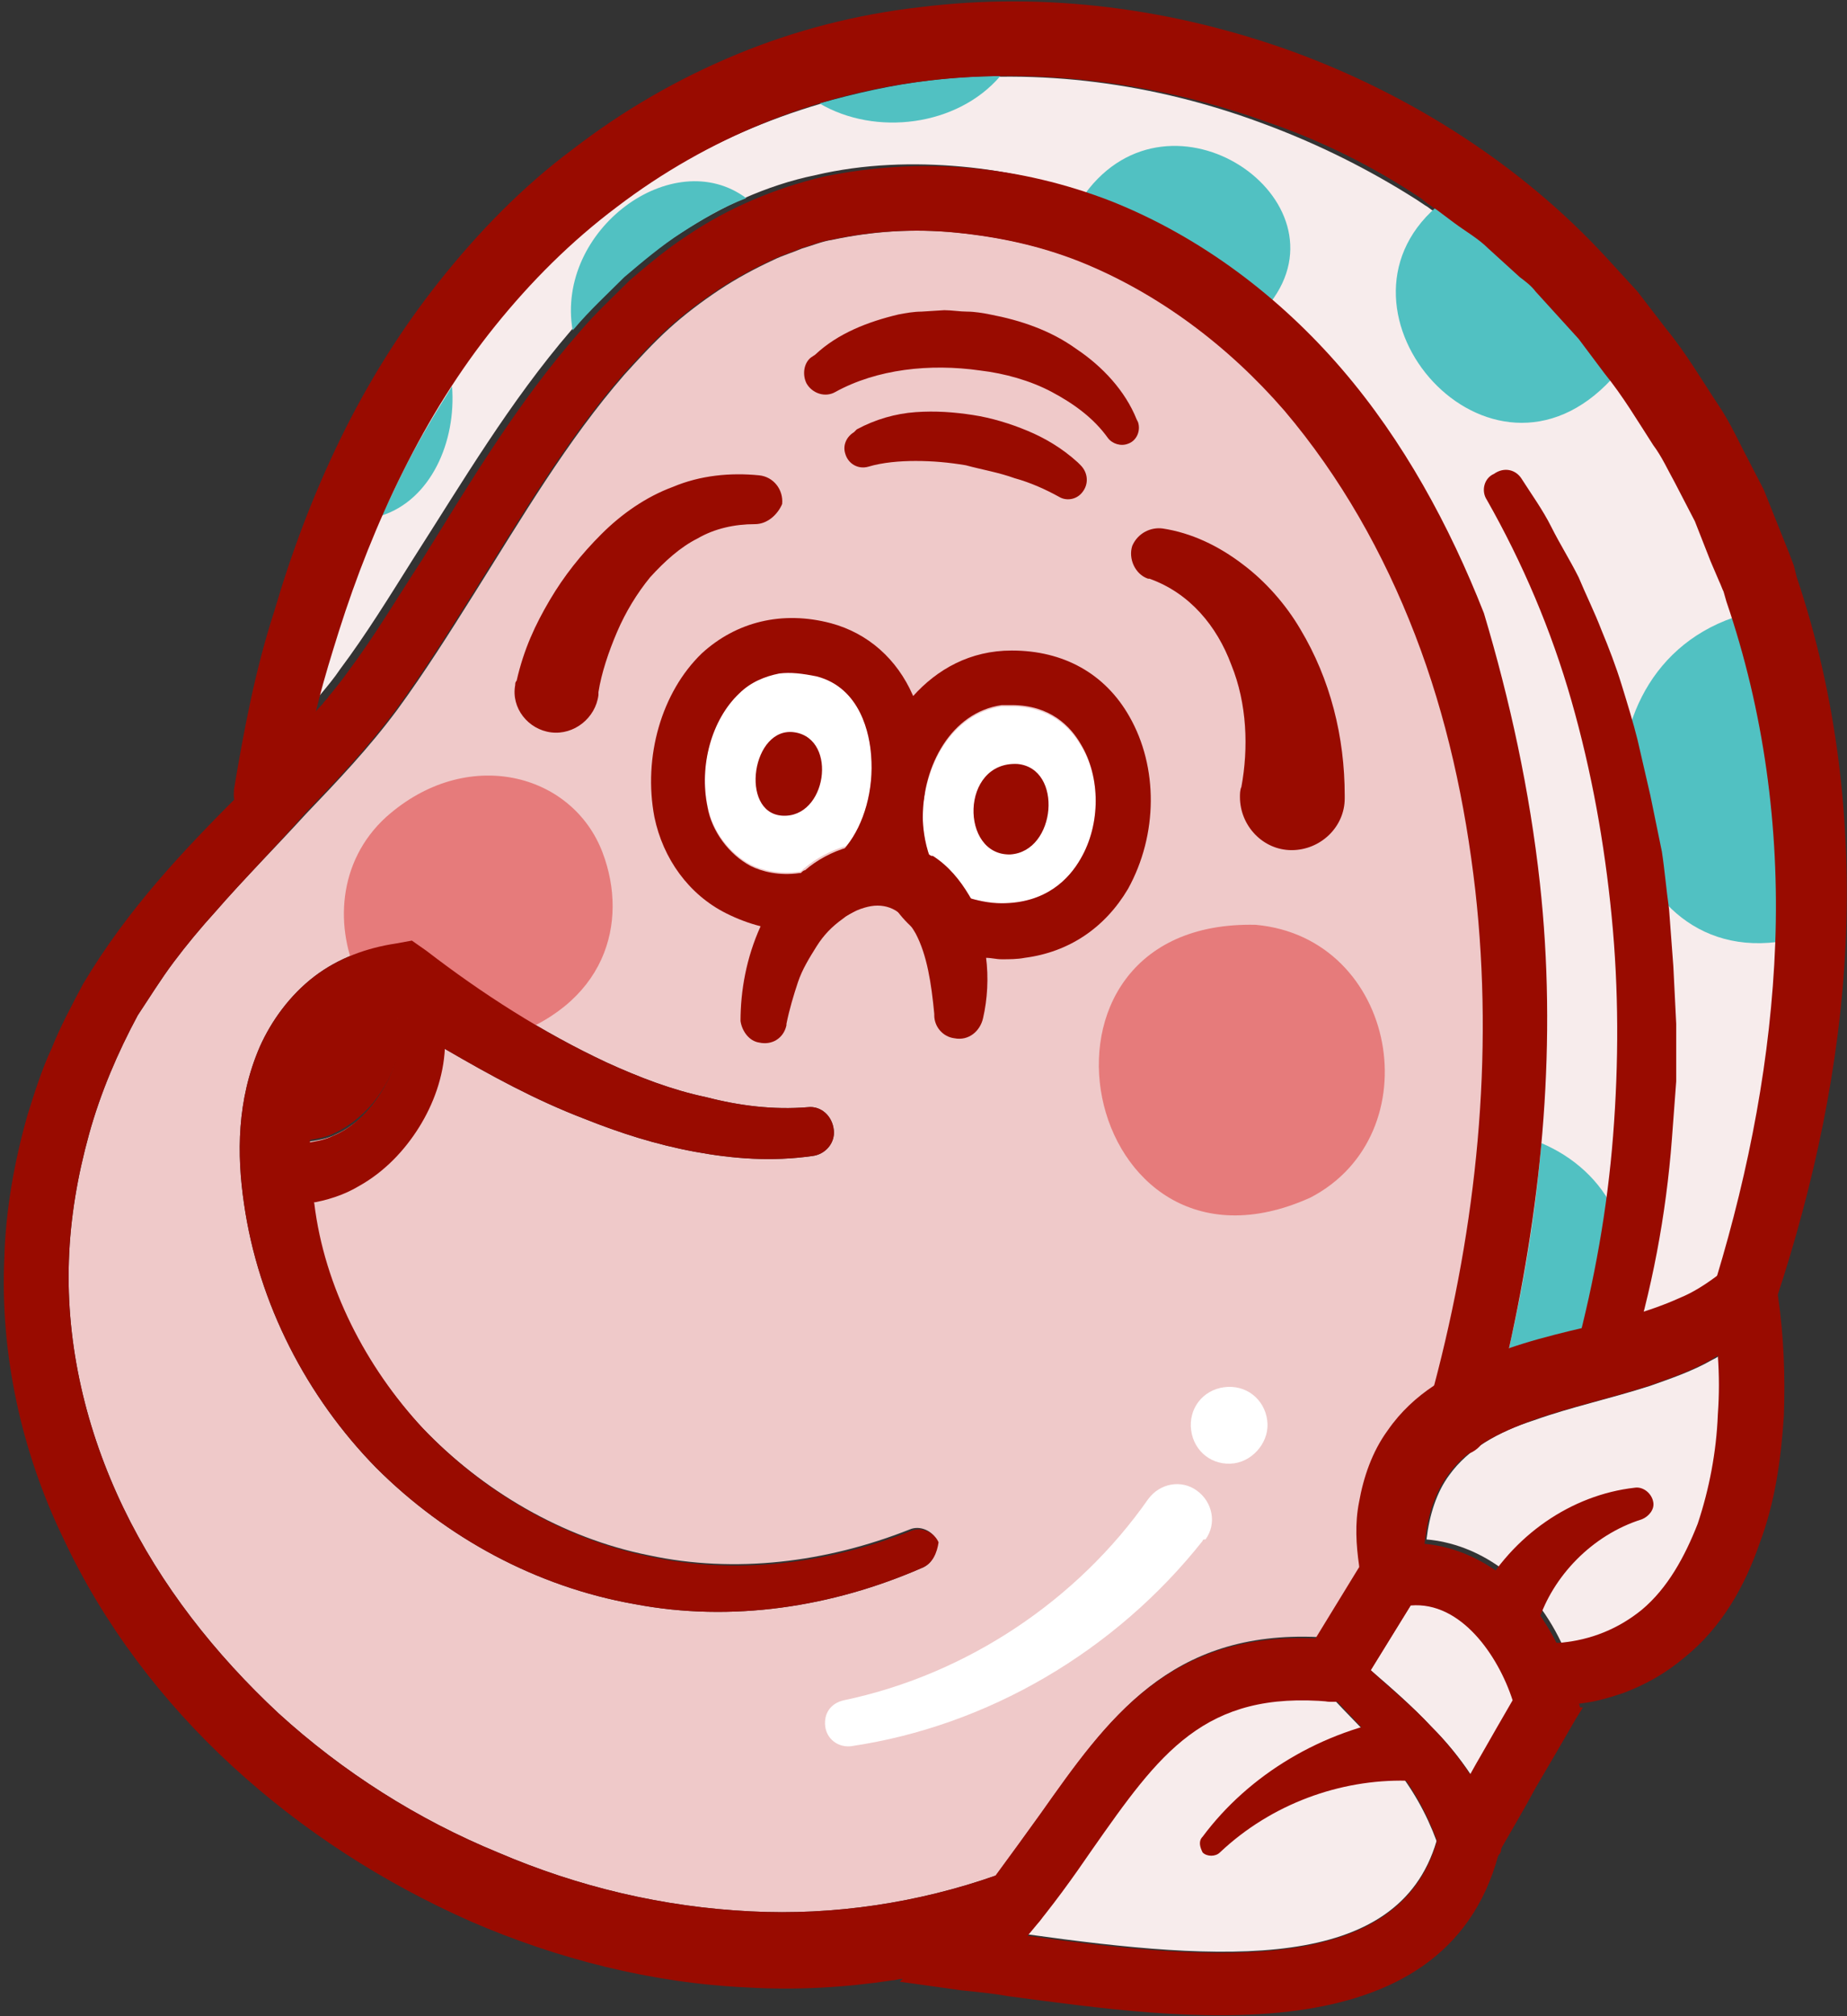
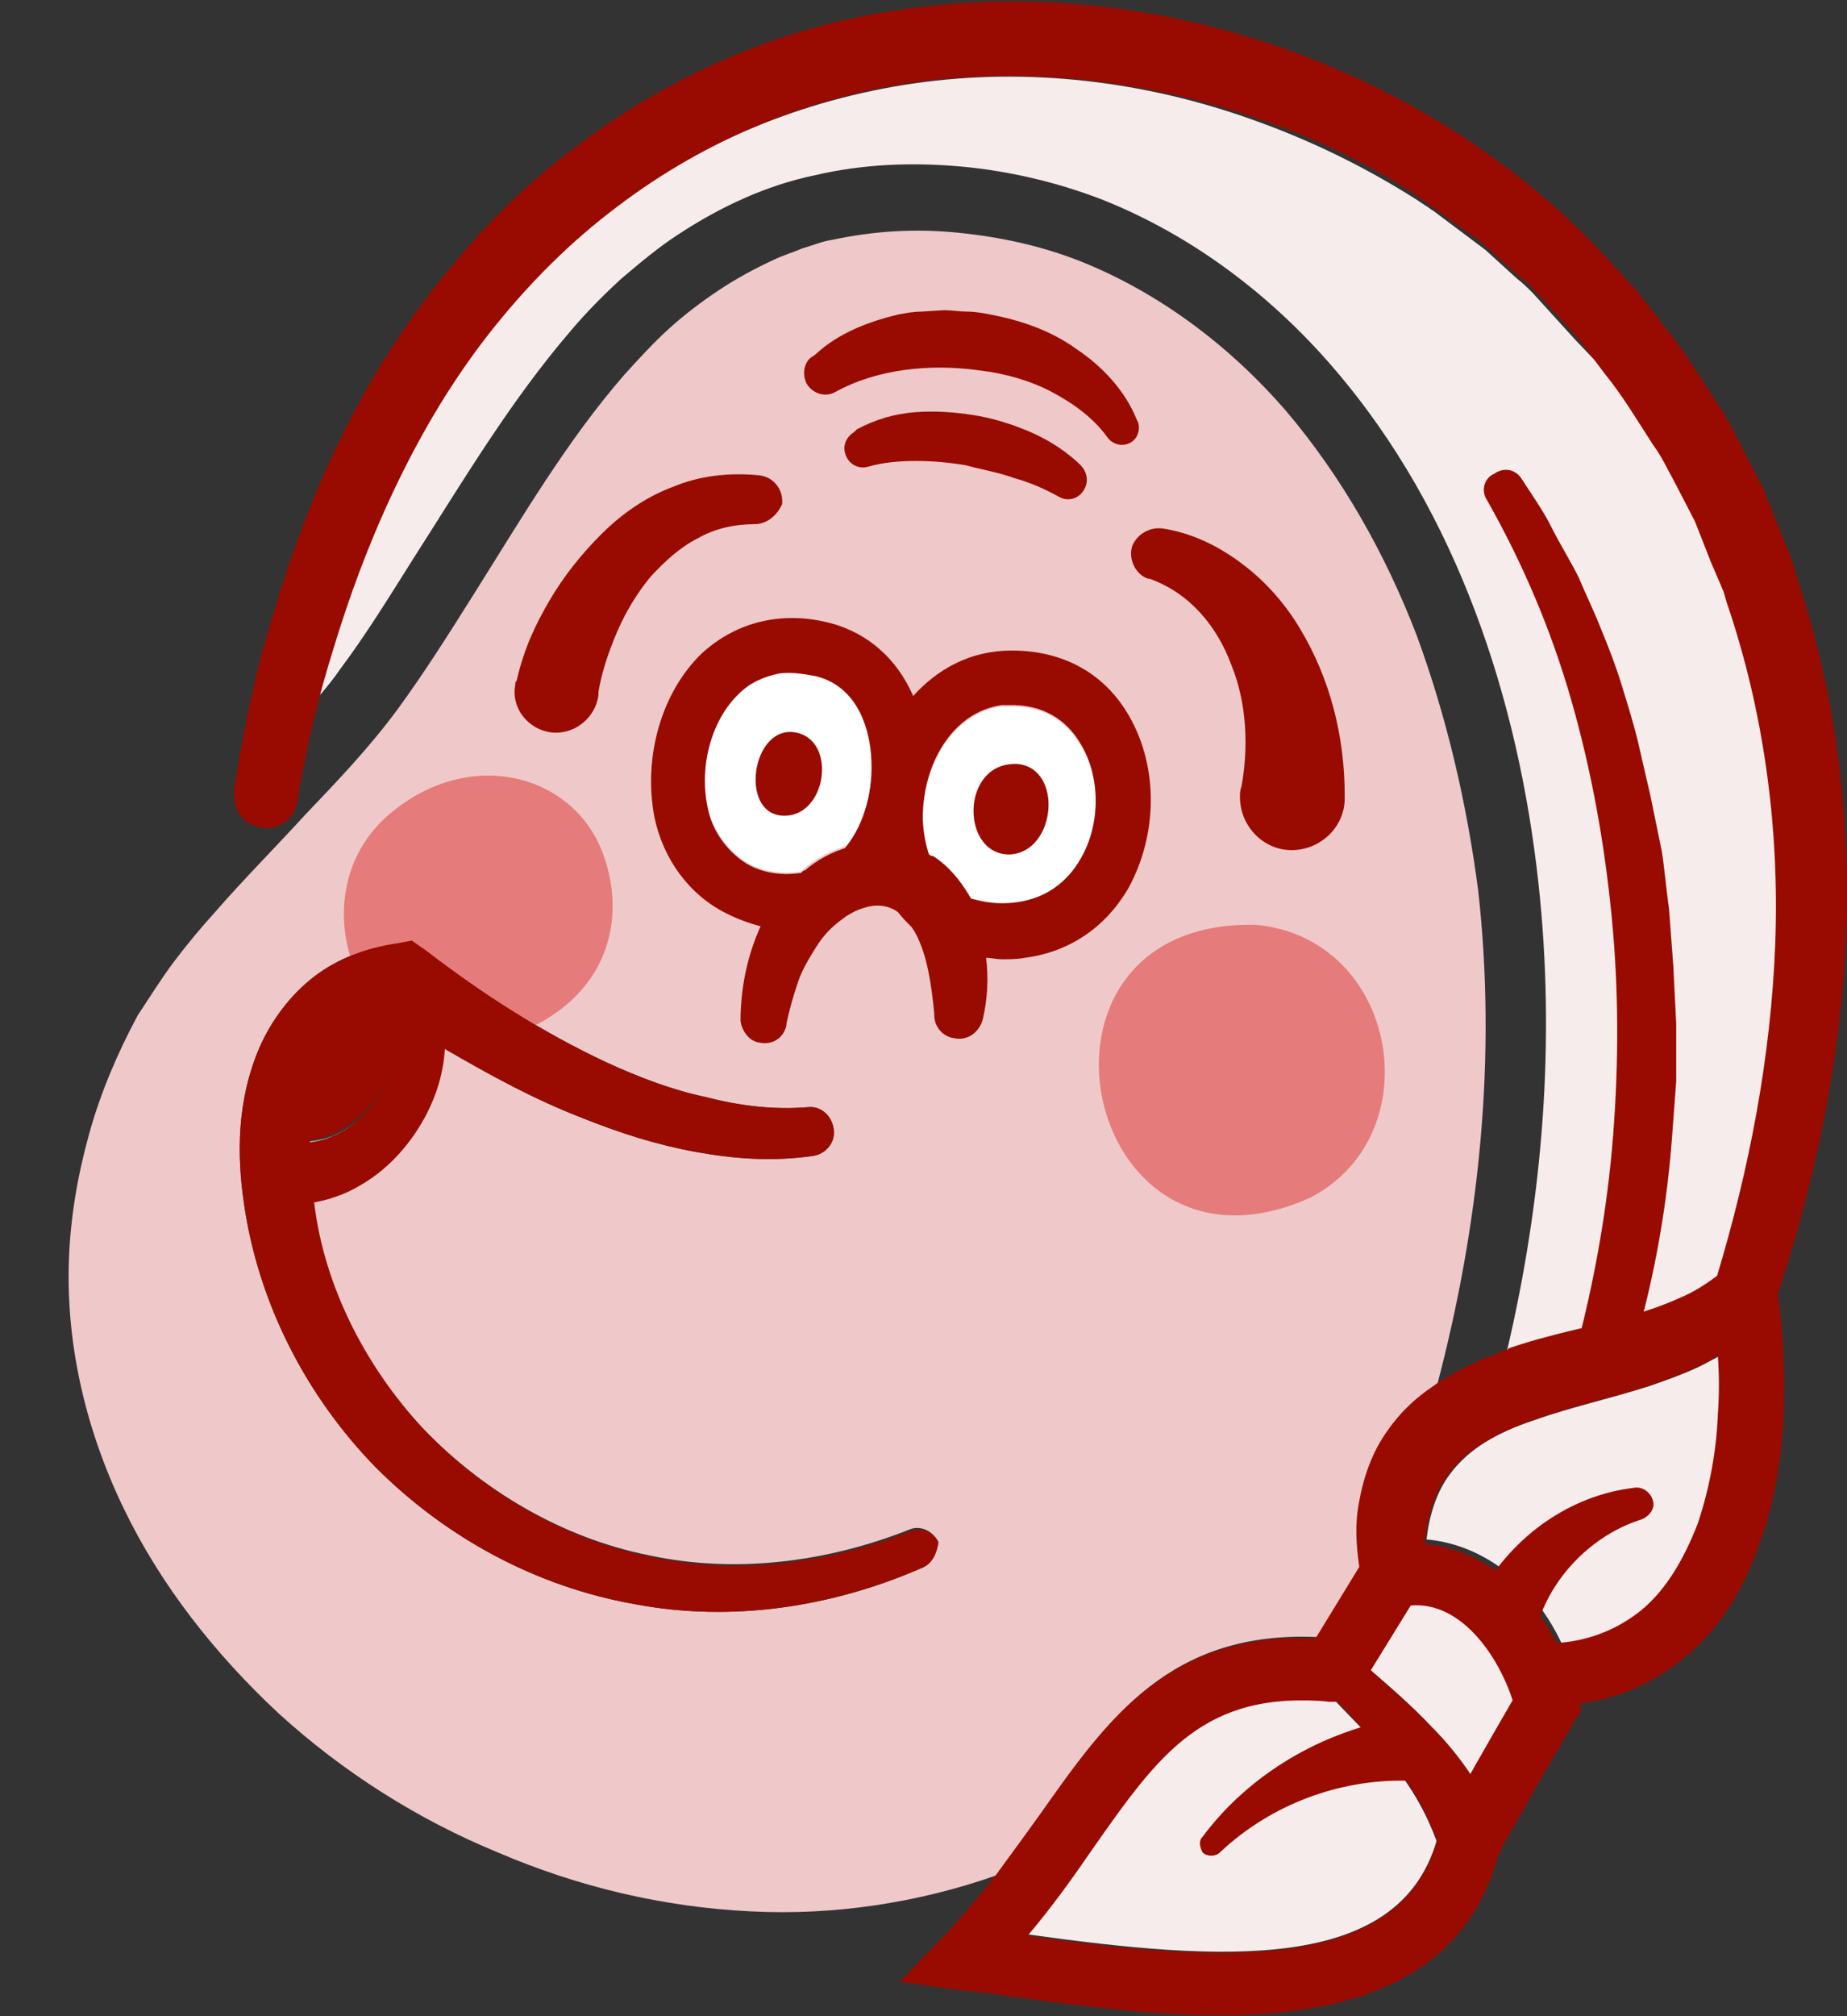
<svg xmlns="http://www.w3.org/2000/svg" viewBox="0 0 128.7 140.4">
  <rect x="0" y="0" width="128.7" height="140.4" fill="#333333" stroke="none" />
  <path d="M105.6 118.2c-.7 1.3-1.5 2.6-2.3 4-.3.5-.5.9-.8 1.4-.8-1.2-1.7-2.3-2.7-3.3-1.4-1.5-2.9-2.8-4.3-4l2.9-4.7c3.6-.3 6.1 3.5 7.2 6.6zm-5.5 10c-2.7 9.2-14.9 8.4-28.5 6.5 1.7-2.1 3.1-4.1 4.5-6 4.7-6.7 7.7-11.1 16.6-10.3h.3c1.4 1.5 2.9 2.9 4 4.4 1.4 1.7 2.4 3.5 3.1 5.4zm23.7-62.6c-.3 7.9-1.7 15.7-4.1 23.3-.8.6-1.7 1.2-2.7 1.6-1.1.5-2.3.9-3.6 1.3-2.5.7-5.3 1.2-8.3 2.2 0 0-.1 0-.1.1 2.5-10.6 3.4-21.6 2.2-32.6-.7-6.4-2.1-12.8-4.4-18.9-2.3-6.1-5.5-11.9-9.9-17-4.3-5-9.8-9.2-16.1-11.7-3.1-1.2-6.5-2-9.8-2.3-3.3-.3-6.8-.2-10.2.6-3.4.7-6.6 2.2-9.5 4.1-1.4.9-2.7 2-4 3.1-1.2 1.1-2.4 2.3-3.5 3.6-4.3 5-7.6 10.6-11 15.9-1.7 2.7-3.3 5.3-5.1 7.7-.4.6-.9 1.2-1.4 1.8-.1.2-.3.3-.4.5.4-1.6.8-3.2 1.4-4.8 1.2-3.9 2.7-7.6 4.5-11.2 1.8-3.6 4-7 6.4-10.1 2.5-3.1 5.4-5.9 8.5-8.3C49 9.7 56.6 6.7 64.5 5.7c7.9-1 16 .1 23.5 2.9 3.8 1.4 7.4 3.2 10.7 5.3l.6.4c.2.1.4.3.6.4l1.2.9 2.4 1.8 2.2 2c.4.3.8.7 1.1 1l1 1.1 2 2.2L112 26c1.3 1.5 2.3 3.3 3.4 5 .6.8 1 1.7 1.5 2.6l1.4 2.7 1.1 2.8.6 1.4c.1.2.2.5.3.7l.2.7c2.5 7.6 3.5 15.7 3.3 23.7zm-4 28.8c.1 1.4.1 2.7 0 4.1-.1 2.6-.6 5.2-1.4 7.6-.8 2.4-2.1 4.6-3.9 6-1.6 1.4-3.6 2.2-5.7 2.3-2.2-4.6-5.9-6.9-9.4-7.2.2-1.7.7-3.3 1.6-4.5 1.3-1.8 3.4-3 5.9-3.8 2.5-.9 5.3-1.5 8.1-2.4 1.4-.5 2.9-1 4.3-1.8.2-.1.4-.2.5-.3z" fill="#f7ecec" />
  <path d="M98.7 44.2c-2.2-5.7-5.2-11-9.1-15.6-3.9-4.5-8.8-8.2-14.3-10.4-2.8-1.1-5.6-1.7-8.6-2-3-.3-5.9-.1-8.7.5-.7.1-1.4.4-2.1.6-.7.3-1.4.5-2 .8-1.3.6-2.6 1.3-3.8 2.1-1.2.8-2.4 1.7-3.5 2.7-1.1 1-2.1 2.1-3.1 3.2-4 4.6-7.1 9.9-10.5 15.3-1.7 2.7-3.4 5.4-5.3 8-2 2.7-4.2 5-6.4 7.3-2.1 2.3-4.3 4.5-6.3 6.8-1 1.1-2 2.3-2.9 3.5-.9 1.2-1.7 2.5-2.5 3.7C8.2 73.3 7 76.1 6.2 79c-.8 2.9-1.3 5.8-1.4 8.8C4.6 93.7 6 99.6 8.6 105c2.6 5.4 6.4 10.2 10.8 14.3 4.5 4.1 9.7 7.4 15.3 9.7 5.6 2.4 11.5 3.8 17.6 4.1 5.8.3 11.7-.6 17.1-2.5 1.1-1.5 2.2-3 3.2-4.4 4.6-6.5 8.9-12.7 19.3-12.2l3-4.9c-.2-1.4-.3-2.9 0-4.4.3-1.7.9-3.5 2-5 .9-1.3 2-2.3 3.2-3.1 3-11.3 4.2-23 2.9-34.6-.8-6.1-2.2-12.1-4.3-17.8zm-34.5 65c-6.2 2.7-13.2 3.8-20 2.5-6.8-1.2-13.1-4.6-18-9.5-4.8-4.9-8.2-11.4-9.2-18.4-.5-3.4-.5-7.2 1.1-10.9.8-1.8 2.1-3.6 3.8-4.9 1.7-1.3 3.7-2 5.7-2.3l1.1-.2 1 .7c3.9 3 8.1 5.7 12.6 7.8 2.2 1 4.5 1.9 6.9 2.4 2.3.6 4.7.9 7.1.7.9-.1 1.7.6 1.8 1.6.1.9-.6 1.7-1.5 1.8-2.8.4-5.5.2-8.2-.3-2.7-.5-5.2-1.3-7.7-2.3-3.4-1.3-6.5-3-9.6-4.8-1-.6-2.1-1.3-3.1-2 .1.5.1 1.1 0 1.7-.2 1.3-.8 2.6-1.6 3.7s-1.9 2-3 2.5c-.6.3-1.2.4-1.9.5V81c0 .7.1 1.5.2 2.2 0 .2 0 .3.1.5.7 5.8 3.6 11.4 7.6 15.7 4.2 4.4 9.8 7.7 15.8 8.9 6 1.3 12.4.5 18.2-1.8.7-.3 1.6.1 1.9.8 0 .8-.3 1.6-1.1 1.9z" fill="#efc9c9" />
  <path d="M87.5 64.4c-17.6-.4-12.2 26.2 3.8 19 8.5-4.4 6.1-18.1-3.8-19zm-52.7 8c-8.7 3.3-14.7-9.3-7.9-15.5 5.6-5 13-3.1 15.1 2.5 1.8 4.8.3 10.7-7.2 13z" fill="#e67b7b" />
  <path d="M27.9 71c.1.5.1 1.1 0 1.7-.2 1.3-.8 2.6-1.6 3.7s-1.9 2-3 2.5c-.6.3-1.2.4-1.9.5v-.6c.1-1.4.5-2.8 1-4 .6-1.2 1.3-2.2 2.3-2.9.8-.6 1.7-.9 2.7-1.2.2.1.3.2.5.3z" fill="#990b00" />
  <path d="M60.7 52.6c.2 2.4-.5 4.8-1.7 6.3-1.1.3-2.2.9-3 1.6-.1.1-.2.2-.3.2-1.4.2-2.6-.1-3.4-.5-1.5-.8-2.7-2.4-3-4.1-.6-2.9.3-6.1 2.2-7.9.8-.8 1.8-1.2 2.8-1.4.8-.1 1.6 0 2.6.2 3.2.9 3.7 4.2 3.8 5.6zm14.6 7.2c-.8 1.4-2.4 3.1-5.5 3.1-.9 0-1.7-.2-2.4-.4-.6-1-1.4-2-2.5-2.7h-.1c-.4-1.1-.5-2.2-.5-2.8 0-3.6 2-7.3 5.5-7.8h.7c2.7 0 4.1 1.5 4.8 2.7 1.4 2.2 1.4 5.5 0 7.9z" fill="#fff" />
-   <path d="M39.9 23l.1-.1c1.1-1.3 2.3-2.4 3.5-3.6 1.3-1.1 2.6-2.2 4-3.1 1.4-.9 2.9-1.8 4.5-2.4C46.9 10 38.7 16 39.9 23zm-8.4 3.9c-1.2 1.9-2.4 3.9-3.4 5.9-.5 1-1 2.1-1.5 3.1 3.4-1.1 5.2-5.1 4.9-9zM69.7 5.3c-1.6 0-3.3.1-4.9.3-2.6.3-5.2.9-7.7 1.6 3.9 2.3 9.6 1.6 12.6-1.9zm42.6 21.1c-.1-.1-.2-.3-.3-.4l-1.8-2.4-2-2.2-1-1.1c-.3-.4-.7-.7-1.1-1l-2.2-2c-.7-.7-1.6-1.2-2.4-1.8l-1.2-.9c-.1-.1-.2-.1-.2-.2-8.4 7.3 3.7 21.2 12.2 12zm8.5 16.6c-12.2 4.2-9.2 24.1 3 22.6.2-7.6-.7-15.3-3-22.6zM75.6 13.5c.4.2.9.3 1.3.5 4.3 1.7 8.1 4.1 11.6 7.1 5.6-7.2-6.9-15.8-12.9-7.6zm31.8 66.1c-.4 4.9-1.2 9.7-2.3 14.5 0 0 .1 0 .1-.1 2.4-.8 4.8-1.3 7-1.9 2.7-5.8-.3-10.6-4.8-12.5z" fill="#51c1c2" />
  <g fill="#990b00">
-     <path d="M107.3 61.5c1.2 10.9.2 21.9-2.2 32.6-.4 1.9-.9 3.8-1.5 5.7-.3 1.2-1.5 1.8-2.7 1.5-1.2-.3-1.8-1.5-1.5-2.7.2-.7.4-1.3.5-2 3-11.3 4.2-23 2.9-34.6-.7-6.1-2-12.1-4.2-17.8-2.2-5.7-5.2-11-9.1-15.6-3.9-4.5-8.8-8.2-14.3-10.4-2.8-1.1-5.6-1.7-8.6-2-3-.3-5.9-.1-8.7.5-.7.1-1.4.4-2.1.6-.7.3-1.4.5-2 .8-1.3.6-2.6 1.3-3.8 2.1-1.2.8-2.4 1.7-3.5 2.7-1.1 1-2.1 2.1-3.1 3.2-4 4.6-7.1 9.9-10.5 15.3-1.7 2.7-3.4 5.4-5.3 8-2 2.7-4.2 5-6.4 7.3-2 2.3-4.2 4.5-6.2 6.8-1 1.1-2 2.3-2.9 3.5-.9 1.2-1.7 2.5-2.5 3.7C8.2 73.3 7 76.1 6.2 79c-.8 2.9-1.3 5.8-1.4 8.8C4.6 93.7 6 99.6 8.6 105c2.6 5.4 6.4 10.2 10.8 14.3 4.5 4.1 9.7 7.4 15.3 9.7 5.6 2.4 11.5 3.8 17.6 4.1 5.8.3 11.7-.6 17.1-2.5.2-.1.4-.1.6-.2 1.1-.4 2.4.1 2.8 1.2.4.9 0 2-.7 2.5l-.5.3c-2.6 1.9-5.6 2.9-8.7 3.4-.3 0-.5.1-.7.1-3.3.5-6.7.7-10.1.5-6.7-.3-13.3-2-19.3-4.6-6.1-2.7-11.7-6.3-16.6-10.8-4.9-4.5-9-9.9-11.8-15.9-2.9-6-4.4-12.8-4.1-19.5.1-3.4.7-6.7 1.6-9.9.5-1.6 1-3.2 1.7-4.7.6-1.5 1.4-3 2.2-4.5 3.1-5.2 7-9.3 10.9-13.2.6-.6 1.1-1.2 1.6-1.7 1.1-1.1 2.1-2.3 3.1-3.4.4-.4.7-.8 1.1-1.2.1-.2.3-.3.4-.5.5-.6.9-1.1 1.4-1.8 1.8-2.4 3.4-5.1 5.1-7.7 3.3-5.3 6.6-10.9 11-15.9 1.1-1.3 2.3-2.4 3.5-3.6 1.3-1.1 2.6-2.2 4-3.1 2.8-1.9 6.1-3.3 9.5-4.1 3.4-.7 6.8-.9 10.2-.6 3.4.3 6.7 1.1 9.8 2.3 6.3 2.5 11.8 6.7 16.1 11.7 4.3 5 7.5 10.9 9.9 17 1.8 6 3.2 12.4 3.9 18.8z" />
    <path d="M128.6 65.8c-.4 8.4-2.2 16.7-4.8 24.6-.1.2-.1.3-.2.5-.4 1.2-1.6 1.8-2.8 1.4-1.1-.4-1.8-1.6-1.4-2.7.1-.2.1-.4.2-.6 2.3-7.6 3.8-15.4 4.1-23.3.3-8.1-.8-16.2-3.4-23.8l-.2-.7c-.1-.2-.2-.5-.3-.7l-.6-1.4-1.1-2.8-1.4-2.7c-.5-.9-.9-1.8-1.5-2.6-1.1-1.7-2.1-3.4-3.4-5l-1.8-2.4-2-2.2-1-1.1c-.3-.4-.7-.7-1.1-1l-2.2-2c-.7-.7-1.6-1.2-2.4-1.8l-1.2-.9c-.2-.1-.4-.3-.6-.4l-.5-.4c-3.3-2.2-6.9-4-10.7-5.3-7.5-2.7-15.6-3.8-23.5-2.9-7.9.9-15.5 4-21.8 8.8-3.2 2.4-6 5.2-8.5 8.3-2.5 3.1-4.6 6.5-6.4 10.1-1.8 3.6-3.3 7.4-4.5 11.2-.5 1.6-1 3.2-1.4 4.8-.6 2.3-1.1 4.7-1.5 7.1-.2 1.2-1.4 2-2.6 1.7-1.2-.2-1.9-1.3-1.8-2.5V55c.7-4.2 1.5-8.4 2.8-12.4 1.2-4.1 2.7-8.1 4.6-12 1.9-3.9 4.2-7.6 6.9-11 2.7-3.4 5.8-6.6 9.3-9.2 3.5-2.7 7.3-4.9 11.4-6.6C55.4 2.1 59.7 1 64.1.5c8.8-1.1 17.7.1 26 3.1 8.2 3 15.9 7.9 21.8 14.3l2.2 2.4 2 2.6c1.4 1.7 2.5 3.6 3.7 5.4.6.9 1.1 1.9 1.6 2.9l1.5 2.9 1.2 3 .6 1.5c.1.3.2.5.3.8l.2.8c2.8 8.3 3.8 17 3.4 25.6zm-24 63c0 .2-.1.3-.2.4-.2.4-.6.8-1.1 1-1.1.5-2.4-.1-2.9-1.2 0 0 0-.1-.1-.2-.1-.2-.1-.4-.2-.7-.7-1.9-1.7-3.7-3.1-5.4-1.2-1.5-2.6-2.9-4-4.4l-.1-.1c-.3-.4-.7-.7-1-1.1-.6-.6-.5-1.6.1-2.2.6-.5 1.5-.5 2.1 0l.9.9.4.4c1.4 1.3 2.9 2.5 4.3 4 1 1 1.9 2.1 2.7 3.3.7 1.1 1.4 2.2 1.9 3.5.1.1.1.2.1.3 0 0 0 .1.1.1.2.5.2 1 .1 1.4z" />
    <path d="M110.3 118.9l-.5.8c-.8 1.4-1.8 3.1-2.8 4.8-.8 1.5-1.7 3-2.5 4.4 0 .1-.1.1-.1.2-.1.1-.1.2-.2.3-.4.6-1 1-1.6 1.1-.5.1-1 0-1.4-.3-.4-.3-.8-.7-.9-1.1-.1-.4-.2-.8-.1-1.2v-.1c0-.1.1-.2.1-.3 0-.1.1-.2.1-.3.6-1 1.3-2.2 1.9-3.4.3-.5.5-.9.8-1.4.8-1.4 1.6-2.8 2.3-4-1-3.1-3.6-6.9-7.1-6.6l-2.9 4.7-.6 1c-.2.3-.5.6-.8.8h-.1c-.3.2-.7.2-1.1.2-.4 0-.7-.1-1.1-.3-1-.6-1.3-2-.7-3l.6-1 3-4.9.9-1.4.9-.2c.9-.2 1.9-.3 2.8-.2 3.5.3 7.2 2.6 9.4 7.2.5 1 .9 2.2 1.3 3.5l.2.7h.2z" />
    <path d="M104.6 128.6c0 .1-.1.2-.1.3 0 .1 0 .2-.1.3-1.9 7-7.4 9.9-14 10.8-6.6.9-14.1-.2-20.2-1-1.1-.2-2.2-.3-3.2-.4l-4.3-.6.1-.1 2.9-3c1.3-1.4 2.5-2.8 3.6-4.2 1.1-1.5 2.2-3 3.2-4.4 4.6-6.5 8.9-12.7 19.3-12.2.4 0 .9 0 1.3.1 1 .1 1.8.9 2 1.9v.5c-.1.7-.5 1.3-1 1.6H94c-.3.2-.6.3-1 .3h-.3c-8.8-.8-11.9 3.6-16.6 10.3-1.3 1.9-2.8 4-4.5 6 13.6 1.9 25.8 2.6 28.5-6.5 0-.2.1-.3.1-.5v-.1c0-.1.1-.2.1-.3 0-.1.1-.2.1-.3.5-.8 1.4-1.2 2.4-1 .6.2 1.2.6 1.4 1.1.1.1.1.2.1.3 0 0 0 .1.1.1.2.2.2.6.2 1zm19-43l.2 4.2.1.5c.4 2.8.5 5.5.4 8.3-.2 3-.6 6-1.7 8.9-1 2.9-2.6 5.8-5.2 7.9-1.3 1.1-2.7 1.9-4.3 2.5-.9.3-1.9.6-2.8.7-.7.1-1.3.2-2 .2-1.2 0-2.2-.9-2.3-2.1 0-1.2.9-2.2 2.1-2.3h.6c2.2-.2 4.1-1 5.7-2.3 1.8-1.5 3-3.7 3.9-6 .8-2.4 1.3-5 1.4-7.6.1-1.4.1-2.7 0-4.1-.2.1-.3.2-.5.3-1.4.8-2.9 1.3-4.3 1.8-2.8.9-5.6 1.5-8.1 2.4-2.5.9-4.6 2-5.9 3.8-.9 1.2-1.4 2.8-1.6 4.5-.1.8-.1 1.5-.1 2.3 0 1.2-1 2.2-2.2 2.2-1.1 0-2-.8-2.1-1.8l-.1-.4c0-.2-.1-.3-.1-.5-.2-1.4-.3-2.9 0-4.4.3-1.7.9-3.5 2-5 .9-1.3 2-2.3 3.2-3.1.3-.2.5-.4.8-.5 1.4-.9 2.9-1.5 4.3-2 0 0 .1 0 .1-.1 2.9-1 5.7-1.5 8.3-2.2 1.3-.4 2.5-.8 3.6-1.3 1-.4 1.9-1 2.7-1.6.1-.1.2-.2.3-.2l3.6-3zM31 73c-.1 2-.8 3.9-1.8 5.5s-2.4 3.1-4.2 4.1c-1 .6-2.2 1-3.5 1.2-.9.1-1.8.1-2.6 0-1.2-.1-2.1-1.2-1.9-2.4.1-1.2 1.2-2.1 2.4-1.9h.1c.6.1 1.2.1 1.8.1.6-.1 1.3-.2 1.9-.5 1.2-.5 2.2-1.4 3-2.5.8-1.1 1.4-2.4 1.6-3.7.1-.6.1-1.2 0-1.7V71c-.1-.6-.4-1-.8-1.4-.5-.5-.5-1.4 0-1.9s1.3-.5 1.8-.1c.9.7 1.5 1.7 1.8 2.7.3.7.4 1.7.4 2.7z" />
    <path d="M64.2 109.2c-6.2 2.7-13.2 3.8-20 2.5-6.8-1.2-13.1-4.6-18-9.5-4.8-4.9-8.2-11.4-9.2-18.4-.5-3.4-.5-7.2 1.1-10.9.8-1.8 2.1-3.6 3.8-4.9 1.7-1.3 3.7-2 5.7-2.3l1.1-.2 1 .7c3.9 3 8.1 5.7 12.6 7.8 2.2 1 4.5 1.9 6.9 2.4 2.3.6 4.7.9 7.1.7.9-.1 1.7.6 1.8 1.6.1.9-.6 1.7-1.5 1.8-2.8.4-5.5.2-8.2-.3-2.7-.5-5.2-1.3-7.7-2.3-3.4-1.3-6.5-3-9.6-4.8-1-.6-2.1-1.3-3.1-2-.1-.1-.3-.2-.4-.2-1 .2-2 .6-2.7 1.2-1 .7-1.8 1.7-2.3 2.9-.5 1.2-.9 2.6-1 4v2.1c0 .7.1 1.5.2 2.2 0 .2 0 .3.1.5.7 5.8 3.6 11.4 7.6 15.7 4.2 4.4 9.8 7.7 15.8 8.9 6 1.3 12.4.5 18.2-1.8.7-.3 1.6.1 1.9.8-.1.7-.4 1.5-1.2 1.8zm-.6-60.8c-1.1-2.5-3.1-4.3-5.7-5-3.4-.9-6.6-.1-9 2.1-2.8 2.7-4.1 7.2-3.3 11.4.6 2.9 2.4 5.4 5 6.7.8.4 1.6.7 2.4.9 1 .2 2 .2 3.1.1.9-.1 1.8-.4 2.6-.7 1.1-.5 2.1-1.2 2.9-2.1.8-.8 1.4-1.8 1.8-2.8.9-2.1 1.3-4.5 1.1-6.7-.1-1.4-.4-2.7-.9-3.9zm-6.4 12c-.5.2-1 .4-1.5.4-1.4.2-2.6-.1-3.4-.5-1.5-.8-2.7-2.4-3-4.1-.6-2.9.3-6.1 2.2-7.9.8-.8 1.8-1.2 2.8-1.4.8-.1 1.6 0 2.6.2 3.1.8 3.7 4.1 3.8 5.5.2 2.4-.5 4.8-1.7 6.3-.5.7-1.1 1.2-1.8 1.5z" />
    <path d="M78.7 49.9c-1.7-3-4.6-4.6-8.2-4.6-2.9 0-5.2 1.3-6.9 3.2-2 2.2-3.1 5.4-3.1 8.5 0 .6 0 1.2.1 1.8.2 1.1.5 2.2 1 3.1 1.2 2.6 3.6 4.5 7.1 4.8.4 0 .7.1 1.1.1.5 0 1.1 0 1.6-.1 3.1-.4 5.6-2.1 7.2-4.8 2.1-3.8 2.1-8.5.1-12zm-3.4 9.9c-.8 1.4-2.4 3.1-5.5 3.1-.9 0-1.7-.2-2.4-.4-1.4-.6-2.2-1.7-2.6-2.8-.4-1.1-.5-2.2-.5-2.8 0-3.6 2-7.3 5.5-7.8h.7c2.7 0 4.1 1.5 4.8 2.7 1.4 2.3 1.4 5.6 0 8z" />
    <path d="M68.7 66.6c.2 1.5.1 3-.2 4.3-.2.9-1 1.6-2 1.4-.8-.1-1.4-.8-1.4-1.6v-.1c-.2-2.1-.5-4.1-1.3-5.6-.4-.7-.9-1.3-1.4-1.6-.5-.3-1.1-.4-1.7-.3-.6.1-1.4.4-2 .9-.7.5-1.3 1.1-1.8 1.9-.5.8-1 1.6-1.3 2.5-.3.9-.6 1.9-.8 2.9v.1c-.2.9-1 1.4-1.9 1.2-.7-.1-1.2-.8-1.3-1.5 0-2.1.4-4.4 1.4-6.6.1-.2.2-.5.4-.7.6-1.1 1.4-2.1 2.4-3 .1-.1.2-.2.3-.2.8-.7 1.9-1.3 3-1.6.4-.1.7-.2 1.1-.3.2 0 .4-.1.5-.1.9-.1 1.8 0 2.7.3.5.2 1 .4 1.5.7h.1c1.1.7 1.9 1.7 2.5 2.7.2.3.3.6.4.8.4 1.3.7 2.4.8 3.5z" />
  </g>
  <path d="M106 33.3c.7 1.1 1.5 2.2 2.1 3.4.6 1.2 1.3 2.3 1.9 3.5.5 1.2 1.1 2.4 1.6 3.7.5 1.2 1 2.5 1.4 3.8.4 1.3.8 2.6 1.1 3.8l.9 3.9.8 3.9c.2 1.3.3 2.6.5 4l.3 4 .2 4v4c-.1 1.3-.2 2.7-.3 4-.4 5.3-1.4 10.6-3 15.7v.1c-.3 1-1.4 1.6-2.4 1.3-1-.3-1.5-1.3-1.3-2.3 1.3-4.9 2.2-9.9 2.6-15 .4-5.1.4-10.2-.1-15.3-.5-5.1-1.4-10.1-2.8-15s-3.4-9.6-5.9-14c-.4-.6-.2-1.5.5-1.8.7-.5 1.5-.3 1.9.3zm-22.2 94.6c3.2-4.3 8.3-7.4 14-8.3 1.2-.2 2.3.6 2.5 1.9.2 1.2-.6 2.3-1.9 2.5H98c-4.6-.1-9.4 1.6-13 5-.3.3-.9.3-1.2 0-.2-.4-.3-.8 0-1.1zm19.3-16.8c2.3-4.2 6.4-7 10.8-7.5.6-.1 1.2.4 1.3 1 .1.5-.3 1-.8 1.2-3.5 1.1-6.2 4-7.2 7.1-.4 1.2-1.6 1.8-2.8 1.5-1.2-.4-1.8-1.6-1.5-2.8 0-.1 0-.3.2-.5zM55.4 51c-3-.5-3.9 5.6-.9 5.8 3.1.2 3.9-5.3.9-5.8zm15.5 2.2c3.2.3 2.7 6.1-.5 6.3-3.5.1-3.5-6.5.5-6.3zM52.6 36.5c-1.4 0-2.8.3-4 1-1.2.6-2.3 1.6-3.3 2.7-.9 1.1-1.7 2.4-2.3 3.8-.6 1.4-1.1 2.9-1.3 4.2v.2c-.2 1.6-1.7 2.8-3.3 2.6-1.6-.2-2.8-1.7-2.5-3.3 0-.1 0-.2.1-.3.5-2.2 1.3-3.9 2.3-5.6 1-1.7 2.2-3.2 3.6-4.6 1.4-1.4 3.1-2.6 5-3.3 1.9-.8 4-1 6-.8 1 .1 1.7 1 1.6 2-.3.7-1 1.4-1.9 1.4zm28.4.3c2 .3 3.9 1.2 5.6 2.5 1.6 1.2 3 2.8 4 4.5 2.1 3.5 3.1 7.5 3.1 11.6v.2c0 2-1.7 3.6-3.7 3.6s-3.6-1.7-3.6-3.7c0-.2 0-.5.1-.7.5-2.7.4-5.8-.7-8.5-1-2.7-2.9-5-5.7-6H80c-.9-.3-1.4-1.4-1.1-2.3.4-.9 1.3-1.3 2.1-1.2zm-21.3-6.9c1.3-.7 2.7-1.1 4.1-1.2 1.4-.1 2.7 0 4 .2 1.3.2 2.6.6 3.8 1.1 1.2.5 2.4 1.2 3.5 2.2l.2.2c.5.5.6 1.3.1 1.9-.4.5-1.1.6-1.6.3-.9-.5-2-1-3.1-1.3-1.1-.4-2.3-.6-3.4-.9-1.2-.2-2.3-.3-3.5-.3-1.1 0-2.3.1-3.3.4-.7.2-1.4-.2-1.6-.9-.2-.6.1-1.2.6-1.5l.2-.2z" fill="#990b00" />
  <path d="M56.8 24.7c1.6-1.5 3.7-2.3 5.8-2.8.5-.1 1.1-.2 1.6-.2l1.6-.1c.5 0 1.1.1 1.6.1s1.1.1 1.6.2c2.1.4 4.2 1.1 6 2.4 1.8 1.2 3.4 2.9 4.2 4.9l.1.2c.2.6-.1 1.3-.7 1.5-.5.2-1.1 0-1.4-.4-1-1.4-2.4-2.4-3.9-3.2-1.5-.8-3.3-1.3-5-1.5-3.5-.5-7.2-.1-10.1 1.5-.7.4-1.6.1-2-.6-.3-.6-.2-1.4.3-1.8l.3-.2z" fill="#990b00" />
-   <path d="M86 101.9c-1.5.2-2.8-.8-3-2.3-.2-1.5.8-2.8 2.3-3 1.5-.2 2.8.8 3 2.3.2 1.4-.9 2.8-2.3 3zm-2.2 5.4c-6.1 7.7-15 12.9-24.5 14.3-.9.1-1.7-.5-1.8-1.4-.1-.9.4-1.6 1.3-1.8 8.6-1.8 16.3-7 21.2-14 .8-1.1 2.3-1.4 3.4-.6 1.1.8 1.4 2.3.6 3.4-.1 0-.2 0-.2.1z" fill="#fff" />
</svg>